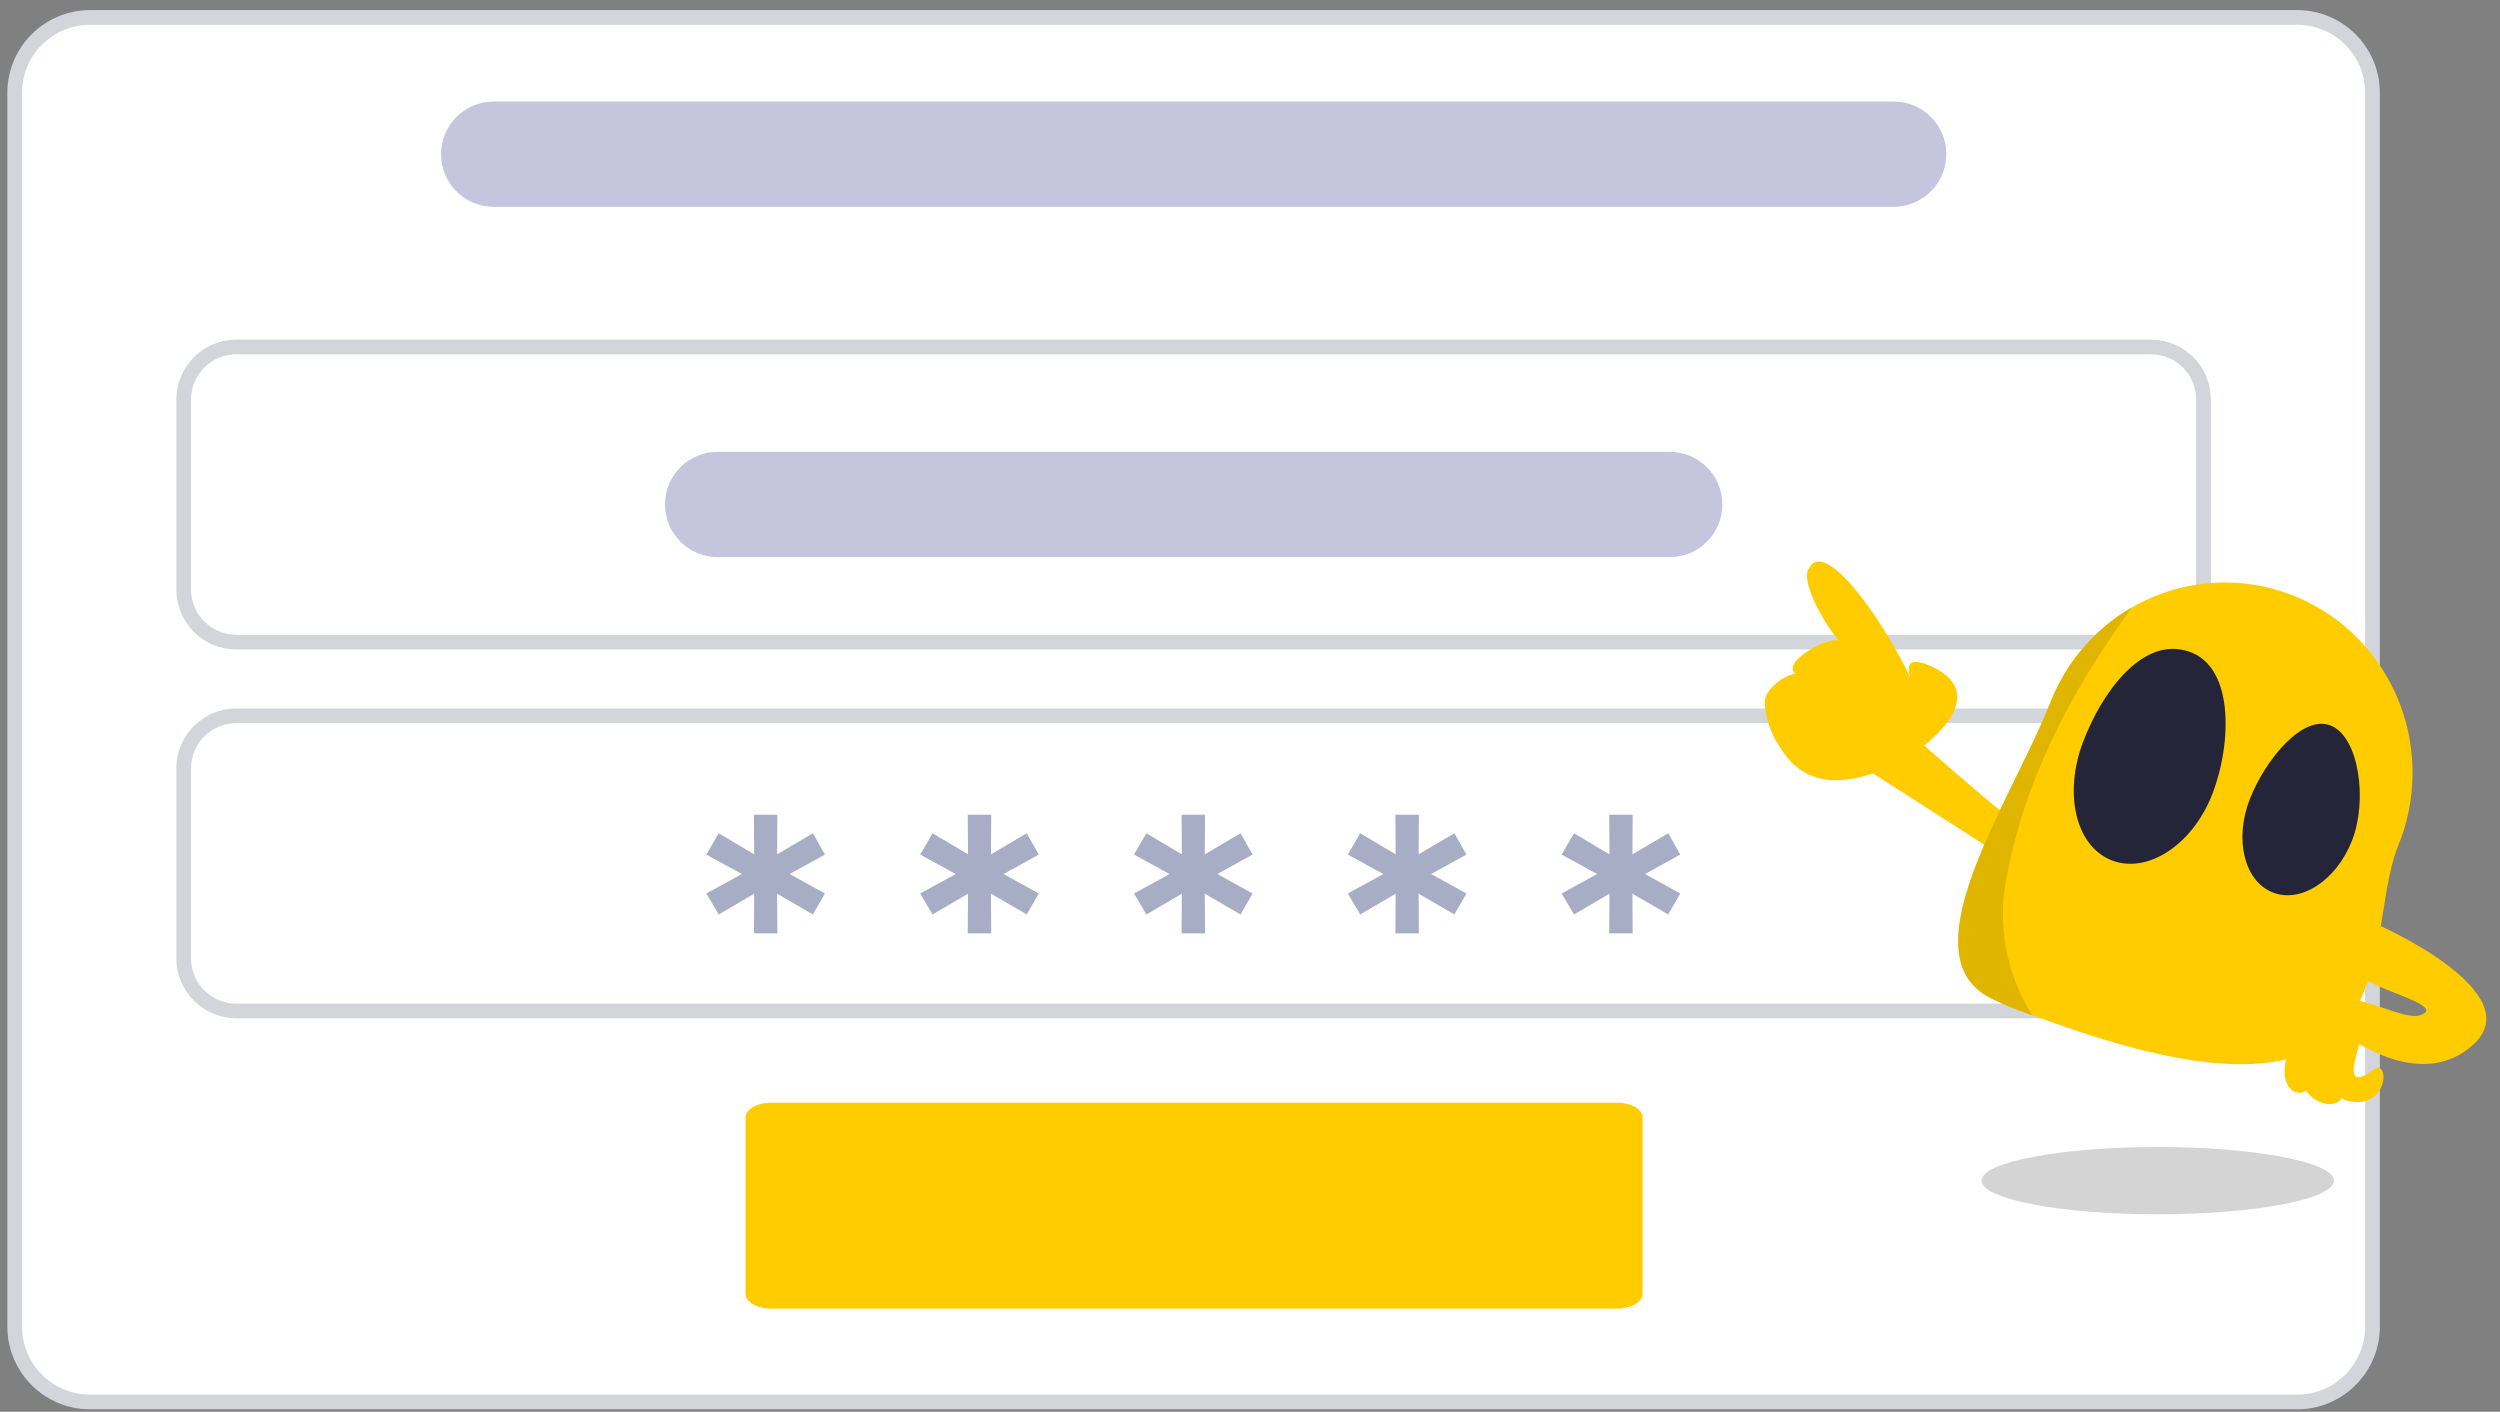
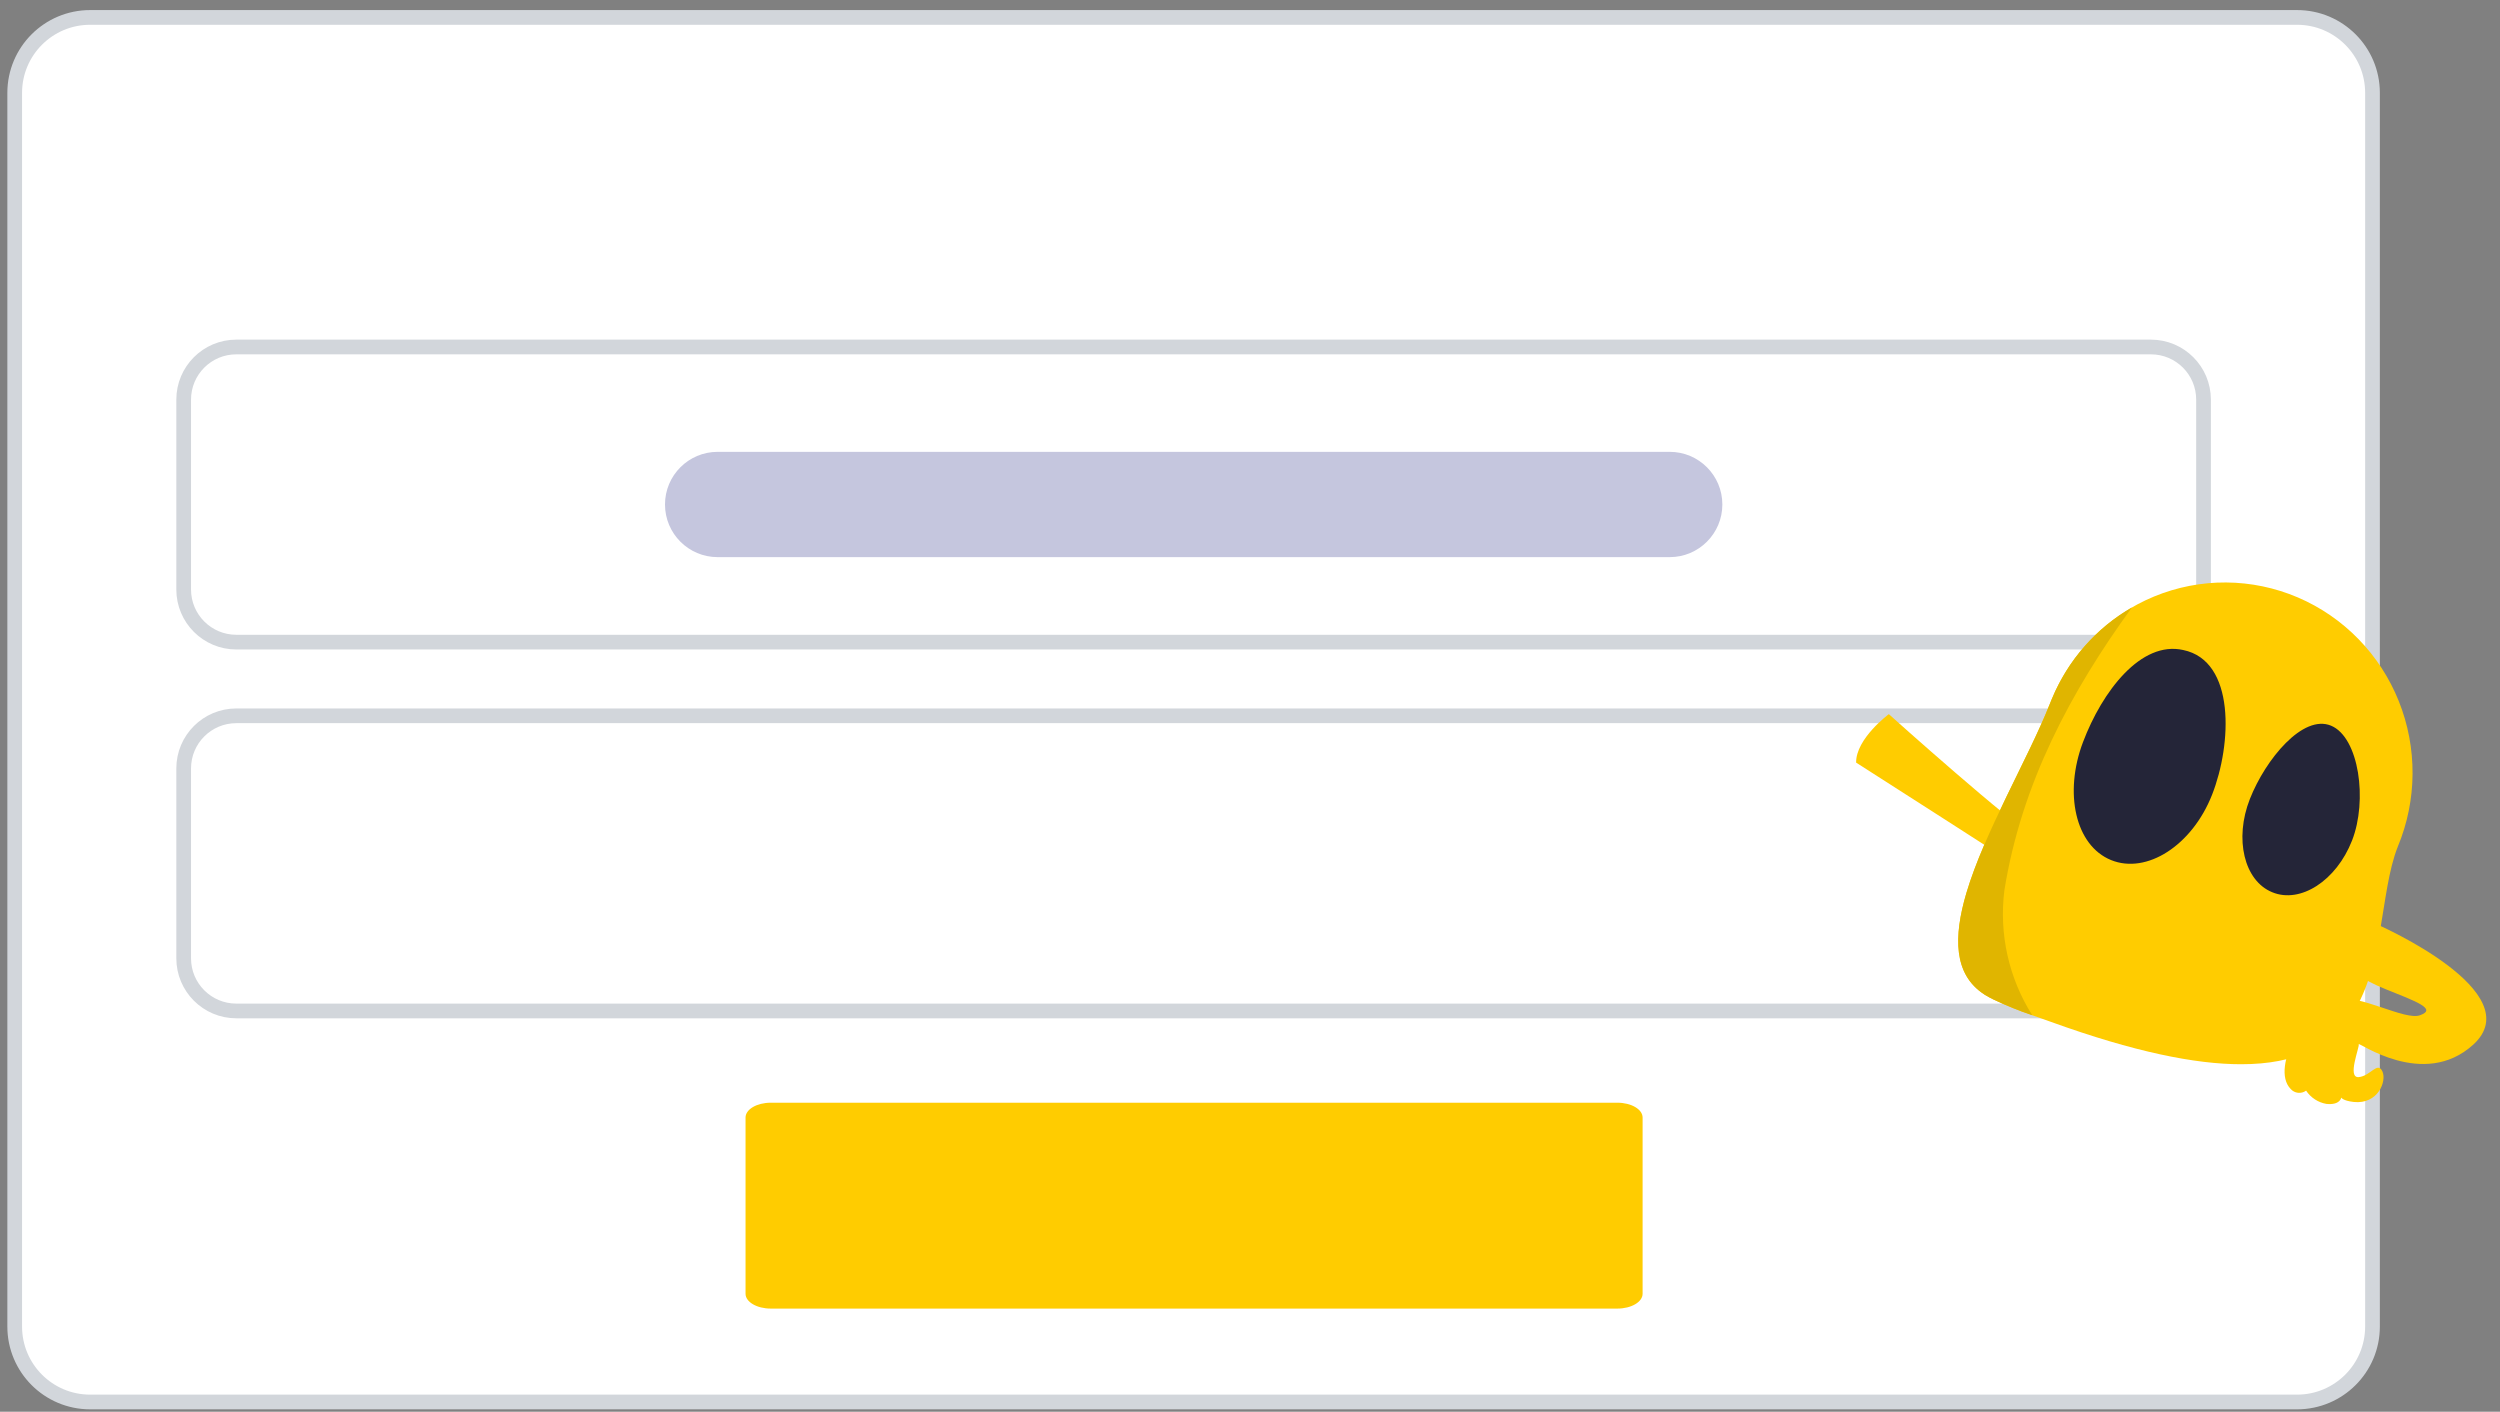
<svg xmlns="http://www.w3.org/2000/svg" width="170" height="96" viewBox="0 0 170 96" fill="none">
  <rect x="0" y="0" width="170" height="96" fill="#808080" stroke="none" />
-   <path d="M156.2 1.185H6.13C3.297 1.185 1 3.481 1 6.315V90.205C1 93.038 3.297 95.335 6.13 95.335H156.2C159.033 95.335 161.33 93.038 161.33 90.205V6.315C161.33 3.481 159.033 1.185 156.2 1.185Z" fill="white" stroke="#D2D6DB" stroke-miterlimit="10" />
+   <path d="M156.2 1.185H6.13C3.297 1.185 1 3.481 1 6.315V90.205C1 93.038 3.297 95.335 6.13 95.335H156.2C159.033 95.335 161.33 93.038 161.33 90.205V6.315C161.33 3.481 159.033 1.185 156.2 1.185" fill="white" stroke="#D2D6DB" stroke-miterlimit="10" />
  <path d="M109.978 74.984H52.415C51.466 74.984 50.697 75.435 50.697 75.992V87.977C50.697 88.533 51.466 88.984 52.415 88.984H109.978C110.927 88.984 111.697 88.533 111.697 87.977V75.992C111.697 75.435 110.927 74.984 109.978 74.984Z" fill="#FFCC00" />
-   <path d="M128.77 6.905H33.57C31.593 6.905 29.99 8.507 29.99 10.485C29.99 12.462 31.593 14.065 33.57 14.065H128.77C130.747 14.065 132.35 12.462 132.35 10.485C132.35 8.507 130.747 6.905 128.77 6.905Z" fill="#C5C6DE" />
  <path d="M146.26 48.675H16.07C14.093 48.675 12.49 50.277 12.49 52.255V65.165C12.49 67.142 14.093 68.745 16.07 68.745H146.26C148.237 68.745 149.84 67.142 149.84 65.165V52.255C149.84 50.277 148.237 48.675 146.26 48.675Z" fill="white" stroke="#D2D6DB" stroke-miterlimit="10" />
  <path d="M146.26 23.595H16.07C14.093 23.595 12.49 25.197 12.49 27.175V40.085C12.49 42.062 14.093 43.665 16.07 43.665H146.26C148.237 43.665 149.84 42.062 149.84 40.085V27.175C149.84 25.197 148.237 23.595 146.26 23.595Z" fill="white" stroke="#D2D6DB" stroke-miterlimit="10" />
  <path d="M113.54 30.725H48.8C46.823 30.725 45.22 32.327 45.22 34.305C45.22 36.282 46.823 37.885 48.8 37.885H113.54C115.517 37.885 117.12 36.282 117.12 34.305C117.12 32.327 115.517 30.725 113.54 30.725Z" fill="#C5C6DE" />
-   <path d="M56.096 58.111L53.282 59.665V59.203L56.096 60.757L55.278 62.185L52.569 60.61L52.842 60.463L52.862 63.466H51.267L51.288 60.463L51.56 60.61L48.873 62.185L48.032 60.757L50.867 59.203V59.665L48.032 58.111L48.873 56.662L51.56 58.258L51.288 58.426L51.267 55.402H52.862L52.842 58.426L52.569 58.258L55.278 56.662L56.096 58.111ZM70.637 58.111L67.823 59.665V59.203L70.637 60.757L69.818 62.185L67.109 60.61L67.382 60.463L67.403 63.466H65.807L65.828 60.463L66.101 60.61L63.413 62.185L62.573 60.757L65.408 59.203V59.665L62.573 58.111L63.413 56.662L66.101 58.258L65.828 58.426L65.807 55.402H67.403L67.382 58.426L67.109 58.258L69.818 56.662L70.637 58.111ZM85.177 58.111L82.363 59.665V59.203L85.177 60.757L84.358 62.185L81.649 60.61L81.922 60.463L81.943 63.466H80.347L80.368 60.463L80.641 60.61L77.953 62.185L77.113 60.757L79.948 59.203V59.665L77.113 58.111L77.953 56.662L80.641 58.258L80.368 58.426L80.347 55.402H81.943L81.922 58.426L81.649 58.258L84.358 56.662L85.177 58.111ZM99.717 58.111L96.903 59.665V59.203L99.717 60.757L98.898 62.185L96.189 60.61L96.462 60.463L96.483 63.466H94.887L94.908 60.463L95.181 60.61L92.493 62.185L91.653 60.757L94.488 59.203V59.665L91.653 58.111L92.493 56.662L95.181 58.258L94.908 58.426L94.887 55.402H96.483L96.462 58.426L96.189 58.258L98.898 56.662L99.717 58.111ZM114.257 58.111L111.443 59.665V59.203L114.257 60.757L113.438 62.185L110.729 60.61L111.002 60.463L111.023 63.466H109.427L109.448 60.463L109.721 60.61L107.033 62.185L106.193 60.757L109.028 59.203V59.665L106.193 58.111L107.033 56.662L109.721 58.258L109.448 58.426L109.427 55.402H111.023L111.002 58.426L110.729 58.258L113.438 56.662L114.257 58.111Z" fill="#A8ADC6" />
  <path d="M126.216 51.857C127.68 52.781 137.071 58.82 137.071 58.82C137.071 58.82 139.225 57.104 138.176 56.716C137.127 56.328 128.596 48.712 128.441 48.561C128.442 48.56 126.199 50.222 126.216 51.857Z" fill="#FFCC00" />
-   <path d="M129.762 51.508C132.721 49.497 134.679 46.856 131.346 45.318C130.029 44.718 129.136 44.833 130.387 47.186C128.697 43.033 124.146 36.327 123.001 38.668C122.461 39.283 123.675 41.965 125.087 43.62C124.657 43.096 121.108 44.946 122.064 45.819C121.299 45.911 119.944 46.917 120.002 47.785C120.061 48.79 120.373 49.763 120.909 50.611C121.625 51.758 123.484 54.937 129.762 51.508" fill="#FFCC00" />
  <path d="M159.735 69.268C162.159 65.945 161.798 60.724 163.051 57.57C163.702 56.005 164.043 54.326 164.054 52.627C164.065 50.929 163.746 49.245 163.115 47.671C162.484 46.098 161.553 44.666 160.376 43.457C159.198 42.248 157.797 41.286 156.253 40.625C154.709 39.965 153.051 39.619 151.375 39.608C149.699 39.597 148.037 39.92 146.484 40.56C144.932 41.2 143.518 42.143 142.325 43.336C141.132 44.529 140.183 45.949 139.531 47.513C139.475 47.644 139.418 47.781 139.366 47.918C137.908 51.592 134.949 56.569 133.711 60.726C132.835 63.699 132.833 66.254 134.915 67.608C134.927 67.624 134.943 67.635 134.961 67.642C135.16 67.763 135.365 67.874 135.574 67.974C136.426 68.379 137.3 68.733 138.192 69.035C138.637 69.193 139.074 69.345 139.477 69.492C145.119 71.531 149.287 72.368 152.388 72.368C156.194 72.372 158.391 71.112 159.735 69.268Z" fill="#FFCC00" />
  <path d="M143.551 58.484C141.125 57.496 140.333 53.93 141.643 50.467C142.952 47.004 145.585 43.555 148.459 44.201C152.021 44.939 151.776 50.596 150.42 54.044C149.063 57.492 145.972 59.472 143.551 58.484Z" fill="#242538" />
  <path d="M154.512 60.672C152.6 59.894 151.921 57.052 152.991 54.333C154.062 51.615 156.603 48.549 158.512 49.346C160.42 50.144 161.007 54.433 159.937 57.161C158.867 59.889 156.426 61.467 154.512 60.672Z" fill="#242538" />
  <path d="M134.827 67.87V67.875C134.845 67.886 134.86 67.892 134.878 67.904C134.858 67.898 134.841 67.886 134.827 67.87Z" fill="#FFCC00" />
  <path d="M139.367 47.921C139.419 47.783 139.477 47.647 139.532 47.516C140.618 44.895 142.529 42.712 144.968 41.309C140.819 47.025 137.46 53.277 136.296 60.555C135.928 63.521 136.6 66.523 138.195 69.038C137.303 68.736 136.429 68.381 135.578 67.977C135.368 67.876 135.163 67.766 134.965 67.645C134.946 67.638 134.93 67.626 134.918 67.611C132.837 66.257 132.838 63.702 133.715 60.729C134.95 56.571 137.909 51.594 139.367 47.921Z" fill="#E0B500" />
-   <path d="M146.729 82.572C140.113 82.572 134.749 81.548 134.749 80.284C134.749 79.021 140.113 77.997 146.729 77.997C153.346 77.997 158.71 79.021 158.71 80.284C158.71 81.548 153.346 82.572 146.729 82.572Z" fill="black" fill-opacity="0.17" />
  <path d="M161.727 62.901C161.727 62.901 172.119 67.47 168.173 71.043C164.788 74.109 160.327 70.799 160.393 71.007C160.46 71.215 159.587 73.311 160.39 73.243C161.194 73.175 161.66 72.161 161.994 72.837C162.327 73.513 161.701 75.114 160.048 74.933C159.31 74.85 159.203 74.634 159.203 74.634C159.203 74.634 159.147 75.162 158.192 75.065C157.914 75.017 157.649 74.912 157.412 74.757C157.175 74.602 156.972 74.4 156.814 74.164C156.655 74.28 156.46 74.332 156.265 74.31C156.071 74.289 155.891 74.195 155.762 74.046C154.329 72.571 156.963 68.197 158.787 67.902C160.541 67.618 163.52 69.408 164.56 69.037C165.748 68.613 164.29 68.094 162.208 67.259C160.468 66.561 160.048 66.01 160.048 66.01L161.727 62.901Z" fill="#FFCC00" />
</svg>